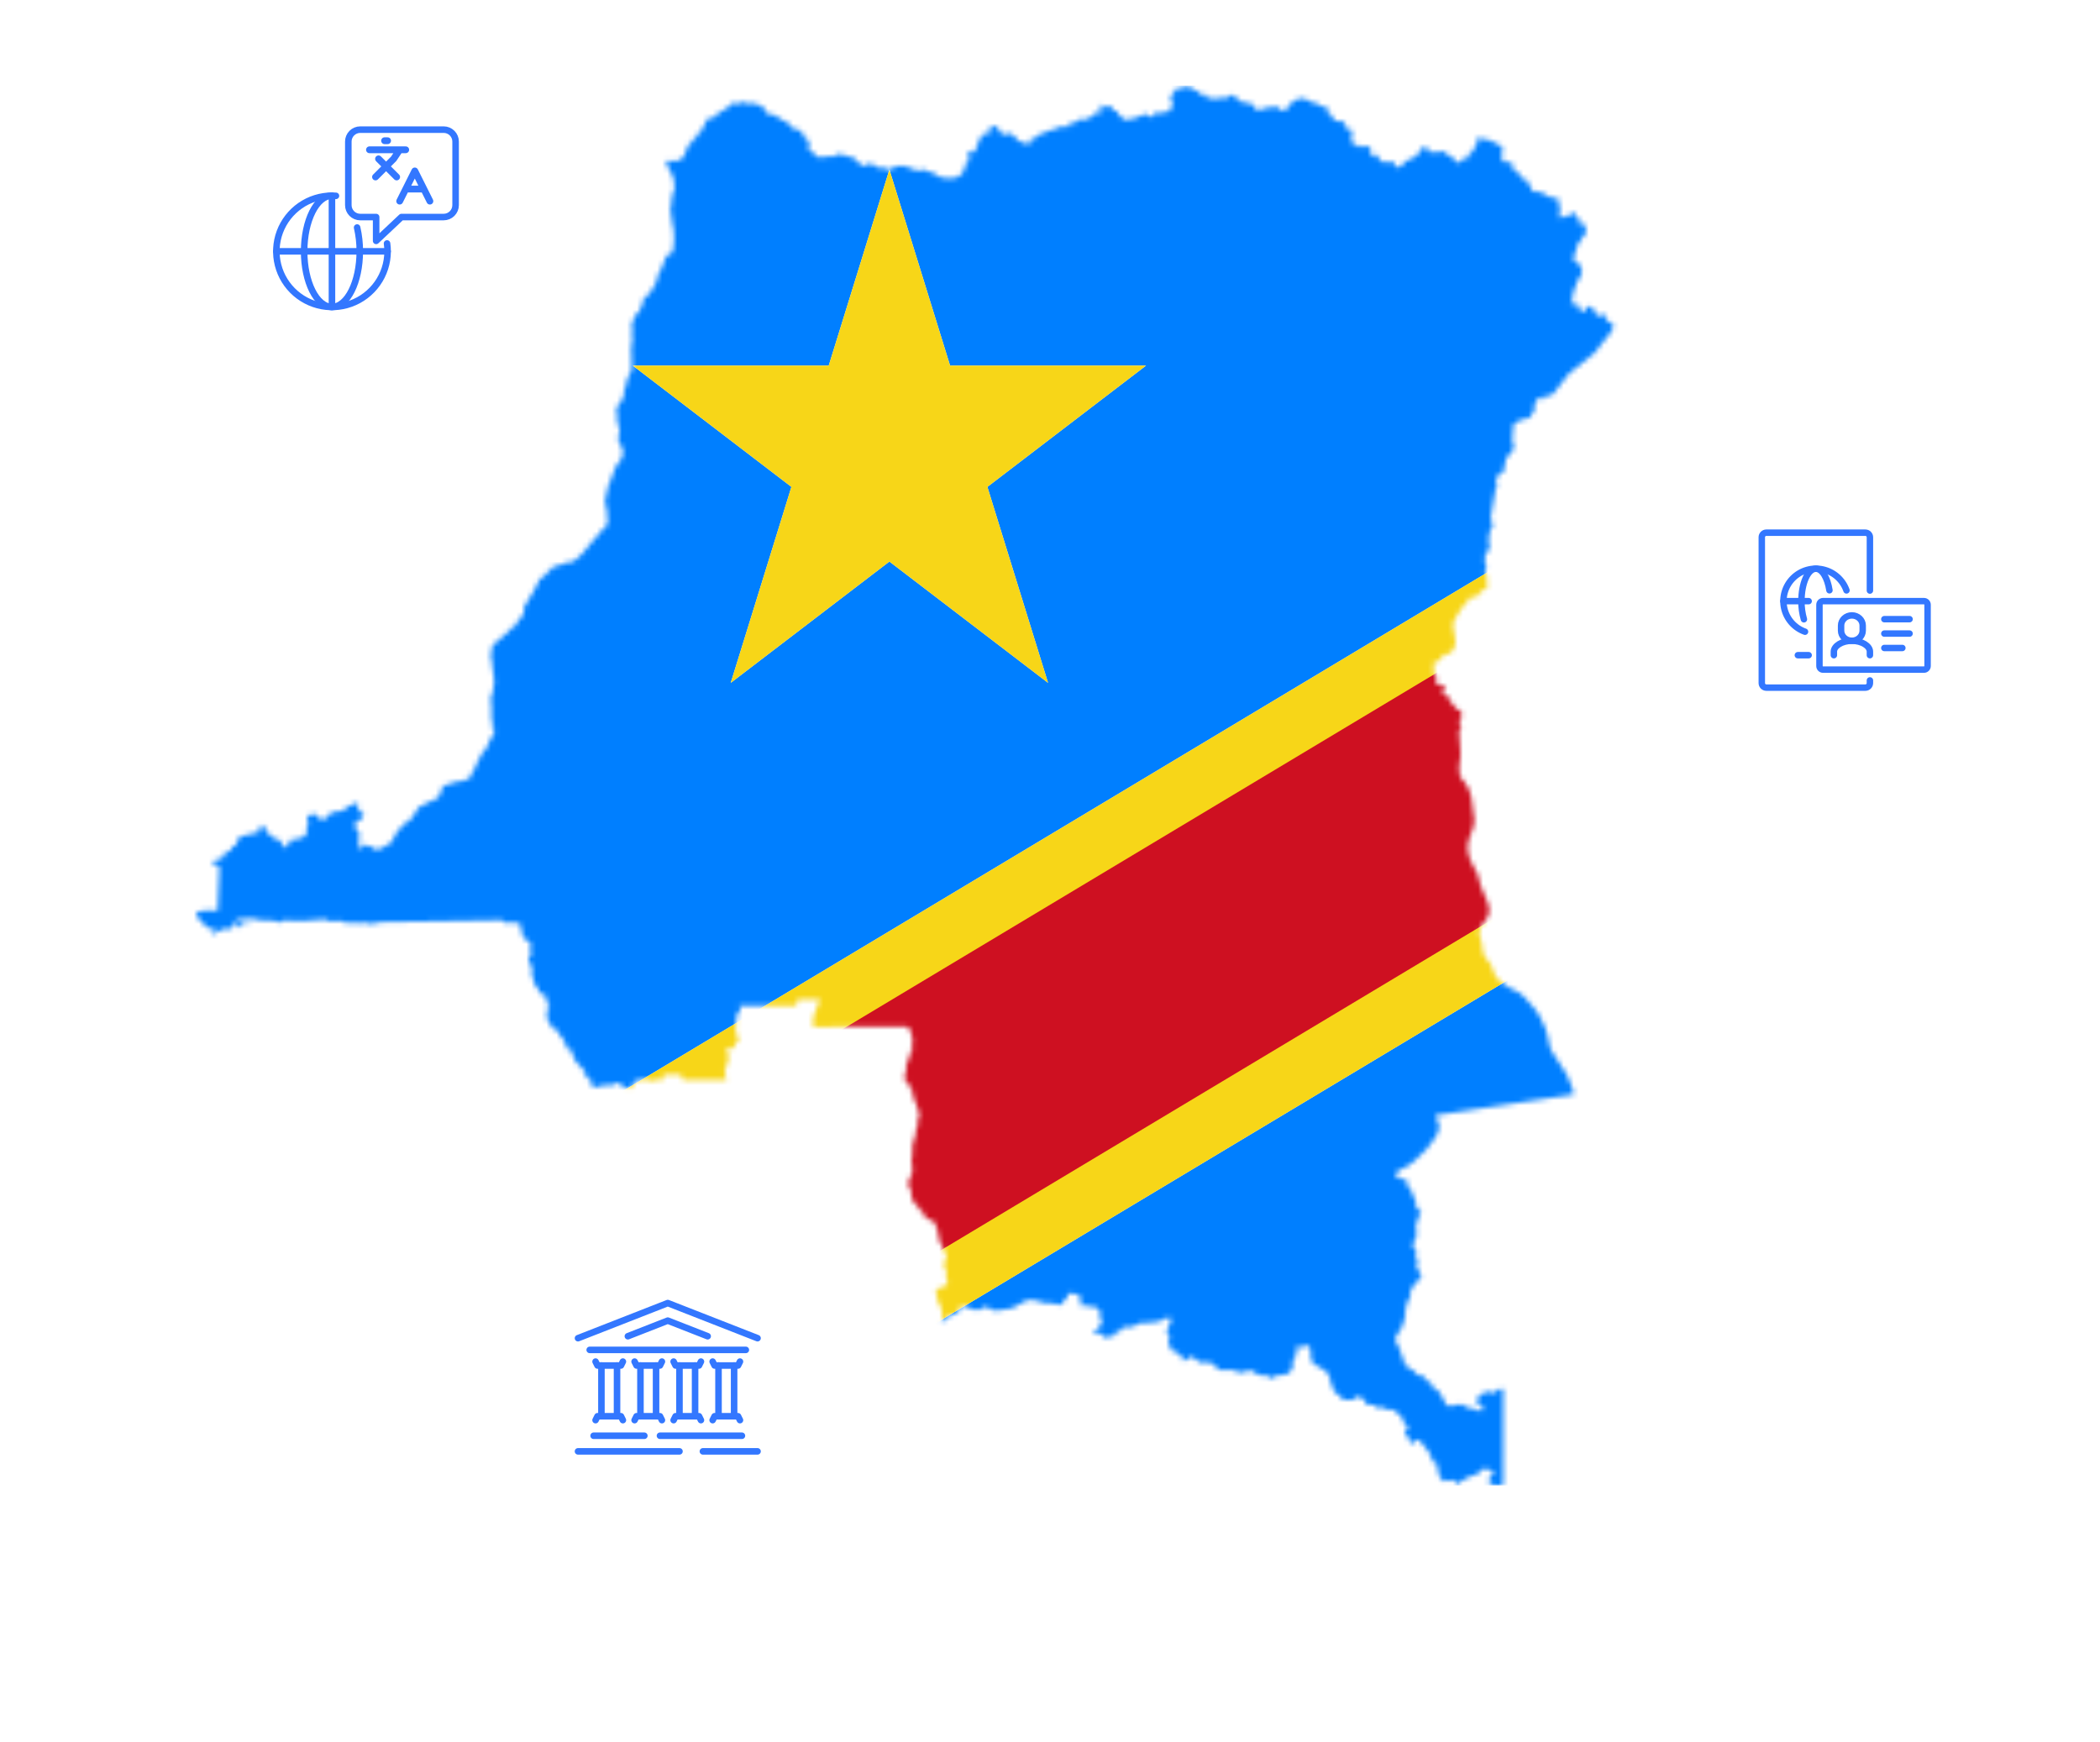
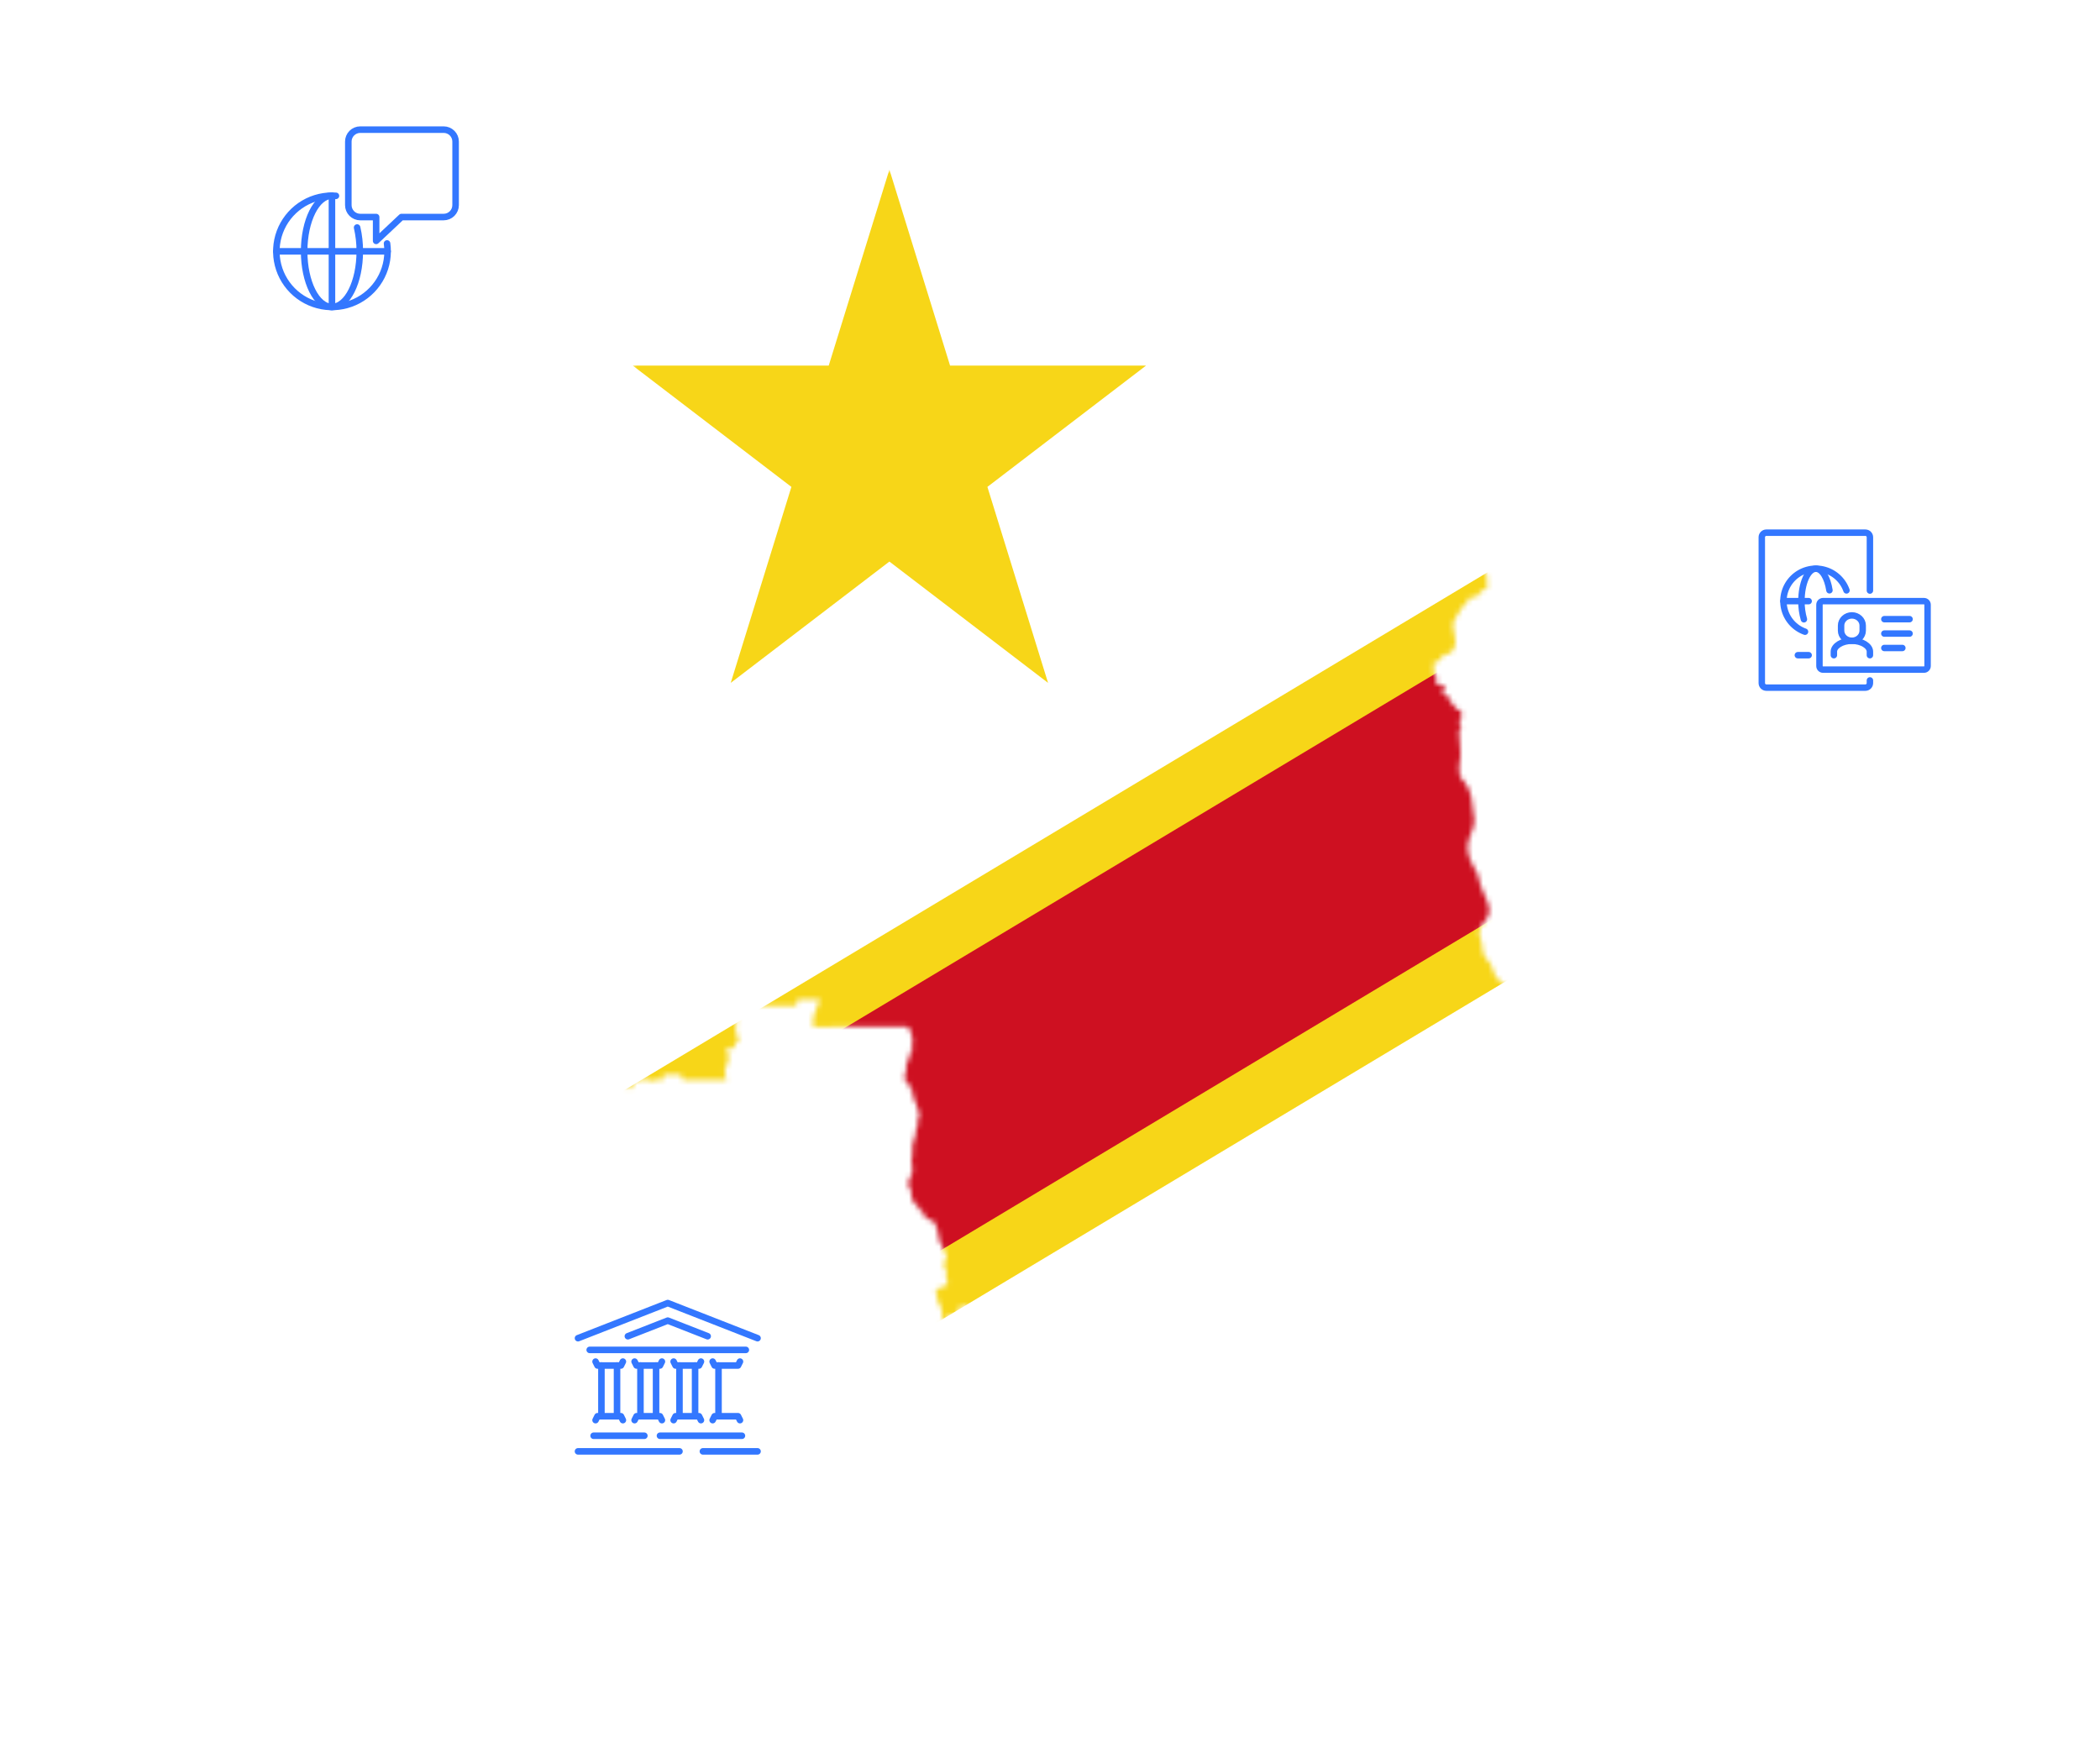
<svg xmlns="http://www.w3.org/2000/svg" fill="none" height="346" viewBox="0 0 417 346" width="417">
  <filter id="a" color-interpolation-filters="sRGB" filterUnits="userSpaceOnUse" height="105.654" width="104.346" x="20.539" y="10">
    <feFlood flood-opacity="0" result="BackgroundImageFix" />
    <feColorMatrix in="SourceAlpha" result="hardAlpha" type="matrix" values="0 0 0 0 0 0 0 0 0 0 0 0 0 0 0 0 0 0 127 0" />
    <feOffset dy="19.461" />
    <feGaussianBlur stdDeviation="9.731" />
    <feComposite in2="hardAlpha" operator="out" />
    <feColorMatrix type="matrix" values="0 0 0 0 0.023 0 0 0 0 0.105 0 0 0 0 0.23 0 0 0 0.1 0" />
    <feBlend in2="BackgroundImageFix" mode="normal" result="effect1_dropShadow_678_7439" />
    <feBlend in="SourceGraphic" in2="effect1_dropShadow_678_7439" mode="normal" result="shape" />
  </filter>
  <filter id="b" color-interpolation-filters="sRGB" filterUnits="userSpaceOnUse" height="105.654" width="104.346" x="80.539" y="240">
    <feFlood flood-opacity="0" result="BackgroundImageFix" />
    <feColorMatrix in="SourceAlpha" result="hardAlpha" type="matrix" values="0 0 0 0 0 0 0 0 0 0 0 0 0 0 0 0 0 0 127 0" />
    <feOffset dy="19.461" />
    <feGaussianBlur stdDeviation="9.731" />
    <feComposite in2="hardAlpha" operator="out" />
    <feColorMatrix type="matrix" values="0 0 0 0 0.023 0 0 0 0 0.105 0 0 0 0 0.23 0 0 0 0.1 0" />
    <feBlend in2="BackgroundImageFix" mode="normal" result="effect1_dropShadow_678_7439" />
    <feBlend in="SourceGraphic" in2="effect1_dropShadow_678_7439" mode="normal" result="shape" />
  </filter>
  <filter id="c" color-interpolation-filters="sRGB" filterUnits="userSpaceOnUse" height="104.146" width="104.146" x="312.039" y="88.5">
    <feFlood flood-opacity="0" result="BackgroundImageFix" />
    <feColorMatrix in="SourceAlpha" result="hardAlpha" type="matrix" values="0 0 0 0 0 0 0 0 0 0 0 0 0 0 0 0 0 0 127 0" />
    <feOffset dy="19.461" />
    <feGaussianBlur stdDeviation="9.731" />
    <feComposite in2="hardAlpha" operator="out" />
    <feColorMatrix type="matrix" values="0 0 0 0 0.023 0 0 0 0 0.105 0 0 0 0 0.23 0 0 0 0.1 0" />
    <feBlend in2="BackgroundImageFix" mode="normal" result="effect1_dropShadow_678_7439" />
    <feBlend in="SourceGraphic" in2="effect1_dropShadow_678_7439" mode="normal" result="shape" />
  </filter>
  <clipPath id="d">
    <path d="m54 24h37.083v37.872h-37.083z" />
  </clipPath>
  <clipPath id="e">
    <path d="m54.083 23.872h37.083v37.872h-37.083z" />
  </clipPath>
  <clipPath id="f">
    <path d="m72.166 26.745h14.4v14.4h-14.4z" />
  </clipPath>
  <clipPath id="g">
    <path d="m114 258h37.2v31h-37.2z" />
  </clipPath>
  <mask id="h" height="278" maskUnits="userSpaceOnUse" width="282" x="39" y="17">
    <path d="m235.785 17-.16.059.135.244-.194.051-.345.135-.135-.025-.168-.16-.051-.034-.025.059-.648.345-.321.084-.269-.135-.135.16-.244.084-.084.076.193.27-.328.11-.16.219-.11.295-.025.32-.084.194-.185.211-.135.244.109.329.076.051.303.051.101.11.034.11-.084.295-.025.135-.059.11-.211.244-.025.16-.034.379-.05.135-.135.16-.219.051-.64.059-.135.135-.194.076-.943.059-.135-.059-.109-.051-.102-.051-.168-.034-.101.168-.11.076-.134.059-.059.051-.16.295-.076.329-.135.025-.514-.16-.513-.27-.54-.169h-.16l-.109.059-.295.185-.059.059-.345.076-.539.329-.295.101h-.169l-.134-.076-.101-.025-.135.051-.169.16-.16.135-.16.025-.16-.16-.244.16-.295.034-.968-.11-.169-.084.059-.16.185-.244-.185-.16-.463-.135-.16-.11-.076-.185v-.295l-.135-.135-.194-.084-.379-.051-.134-.059-.076-.11-.135-.27-.084-.135-.295-.185-.379-.219-.404-.076-.346.076-.059.194v.185l-.025.135-.219-.11-.076-.101-.134-.463-.085-.16-.21.219-.219.345-.084.329.168.135.345.076.026.194-.186.185-.244.16-1.078.135-.135.11-.025.051-.185.404-.034.169-.025.16-.026.11-.109.076h-.11l-.075-.345-.245-.11-.294.051-.295.194-.405.539-.134.076-.219-.051-.27-.194-.185-.051-.27.025-.244.16-.379.303-.758.345-.27.16-.21-.211-.11-.025-.084.051-.05.084-.051.16-.034.16.085.135.025.185h-.379l-.615-.135-.11.034-.134.135-.135.051-.11-.025-.294-.084h-.186l-.269.084-.573.404-.32.11-.649.101-.294.084-.59.32-.674.168-.328.135-.885.724-.244.084-.354.051-.244.11-.16.185-.11.27-.025.16v.135l-.025.11-.051.11-.135.051-.269-.025-.11.059-.244-.135-.269-.084-.27-.051-.269-.034-.051-.025-.168-.16-.051-.051-.05-.059-.329-.051-.135-.059-.185-.404-.404-.236-.059-.059-.16-.11-.379-.505-.211-.194-.674.329-.354.051-.32-.135-.16-.135-.193-.11-.16-.076-.219-.034-.16-.076-.11-.194-.05-.211-.161-.329-.16-.371-.109-.135h-.194l-.16.051-.185.084-.16.076-.219-.025-.135-.025h-.109l-.16.16-.085.185v.169l.059.185.135.16-.109.135-.354.27-.16.404-.245-.051-.269-.16-.236-.084-.244.084-.135.21-.16.514-.135.219-.109.185-.16.16-.219.135v.16l.084.303.025.135-.025.101-.169.27-.025.084-.05.084-.194.16-.051.076v.354l-.025.135-.084.16-.185.11-.329.025-.64-.025-.27.16-.084.354.025.404.085.295.244.295.05.11-.084.16-.134.16-.161.135-.185.034-.109.16-.43.783v.16l.076.295.034.135-.085.16-.269.219-.084.076-.101.219-.27.27-.514.354-.084.051-.295.11-.135.051-1.752.11-1.431-.32-.321-.219-.353-.135-.135-.084-.27-.295-.075-.051-.295-.11-.758-.135-.699-.354-.135-.025h-.16l-.084.025-.051.034-.135.051-.328.051-.859-.051-.354-.051-.211-.168-.219-.16-.269-.135h-.135-.43l-.16-.025-.059-.051-.05-.059-.084-.051-.295-.135-.219-.025-.506.051-.539-.051-.269.025-1.407.724-.16-.051h-.295l-.16-.059-.109-.051-.11-.11-.134-.076-.186-.059-.648.025-.27-.025-.354-.076-.244-.11-.699-.463-.076-.101-.084-.11-.16-.025h-.194l-.135.025-.134.076-.101.084-.085.084-.084.135-.101.101-.135.084h-.168l-.135-.051-.101-.11-.135-.059h-.303l-.101-.051-.135-.244-.168-.076-.371-.135-.135-.169-.303-.539-.101-.076-.244-.059-1.432-.505-1.348-.303-.589.034-.194.101-.185.135-.219.135-.346.059h-1.187l-1.239.185-.353-.076-.295-.194-1.592-1.508-.16-.295.084-.295.16-.244.076-.219-.101-.295-.244-.354-.27-.27-.244-.101-.135-.11-.32-.699-.303-.463-.211-.244-.244-.101-.295-.034-.699-.211-.27-.135-.303-.244-.674-.834-.269-.194-.969-.371-.48-.303-.354-.32-.379-.244-1.322-.27-.345-.135-.16-.185-.085-.244-.379-.623-.16-.185-.219-.16-.64-.295-.463-.11-.295-.135-.135-.025-1.701-.034-.539-.27-.295.084-.455.219-.295.025-.977-.025-.32.076-.219.194-.32.455-1.322.809-.674.32-.11.11-.235.404-.27.379-.244.051h-.674l-.27.084-.488.455-.185.27-.194.354-.101.455-.085.135-.134.135-.135.11-.084.11-.135.564-.185.219-.27.16-.269.219-.514.859-.051.051-.295.11-.059.059-.025.025-.16.43-.514.404-.353.488-.75 1.887-.354.48-.48.329-.707.236-.295.059-.295.025-.27-.051-.294-.169-.27-.025-.295.27-.219.404-.084.295.135.27.404.354.084.16.085.27.505.969.219.598.185 1.238v.943l-.05.354-.11.32-.32.514-.025.32.025.674-.295 1.836.48 3.445.135.404.11 1.836-.16 2.156-.135.32-.059.168-.076.27-.244.185-.514.27-.295.185-.185.27-.514 1.457-.219.379-.05.135-.059.32-.076.168-.27.371-.353.758-.051.185-.059.404-.345 1.028-1.137 1.887-.051.135-.16.051-.834.783-.194.244-.134.244-.16.859-.085.295-.134.27-.16.27-.211.514-.135.244-.269.051-.059.168-.346.43-.109.16-.564 1.567v.211l.075.429.026.463-.051 1.423.084.674v.244l-.059.244-.16.489-.025.27.11 4.228-.034.295-.859 1.912-.084.303-.076.539-.514 1.642-.051.918-.109.295-.623 1.019-.32.379-.27.539-.109.354.16 1.019v1.162l.463 1.887v.404l-.244 1.129.025.438.084.345.27.733.21.101.16.244.11.27.025.27-.101 1.432-.084.244-1.264 1.777-1.162 3.15-.27.539-.589 2.754-.059.371.059.354.345 1.483.135 2.611-.11.168-.21.27-.944.884-.084.11-.05.109-.026.211-.033.059-.051.05-.16.135-.194.219-.32.244-2.805 3.369-.379.371-.32.354-.109.109-.379.186-.051.084-.295.32-.134.109-.784.219-.758.102-.269.084-.994.404-.699.185-.489.085-.076.025-.168.109-.076.051-.059.084-.345.404-.565.514-.463.539-.699.539-.32.211-.109.109-.059.085-.16.429-.346.59-.219.573-.244.32-.564 1.103-.489.649-.32.673-.514.759-.109.235-.051.245-.025.16v.513l-.084.43-.186.379-1.187 1.541-.026.051-.084.185-.05.194-.085.051-.269.193-.211.101-.084.034-.135.101-.219.303-.943.91-.615.489-.809.783-.429.269-.354.321-.379.488-.185.295-.084.354v.345l.025.109v.085l-.185.674-.025.235.051.219.135.219.025.076.034.135v.699l.48 3.563-.295 2.156-.354 1.078-.025.186-.025.219.16 1.373-.051.758.076.834-.051.783.051.236.135.303v.32l-.076.649.076.32.168.16.185.109.051.16-.025.354-.051.27-.194.454-.724 1.247-.32.809-.329.614-.918 1.138-.59 1.212-.11.321-.211.219-.244.699-.463.808-.101.11-.084.16-.27.859-.354.328-.076.076-.564.295-.674.194-.648.109-.649.101-2.131.674-.27.11-.211.193-.194.27-.455 1.449-.084.134-.32.329-.059.109-.135.051-.371.185-.573.219-1.643.834-.295.16-.404.194-.354.211-.16.269-.076.219-.539.783-.783 1.104-.329.295-.775.404-.135.16-.084.194-1.162 1.103-1.179 2.022-.135.244-.135.21-.244.194-.674.32-1.002.598-.43.16-.564.051-.16-.051-.463-.295-.185-.058-.051-.051-.135-.194-.059-.05-.135-.026-.32.026-.059-.051-.135-.168-.27-.026-.27.085-.185.109-.295.32-.194.084-.27.051-.27.025-.051-.429.244-1.163-.059-.134-.076-.135-.059-.16-.025-.16.059-.135.101-.27.034-.134-.059-.379-.185-.211-.219-.219-.211-.269-.135-.565-.11-.328.025-.135.11-.211.244-.219.564-.21.16-.194.16-.211.244-.303.219-.295.051-.269-.11-.11-.514-.32-.27-.32-.236-.379-.11-.219v-.076l.051-.084.059-.185.025-.194v-.16l-.025-.135-.084-.05-.295.025-.623.32-.674.16-.295.219-.564.489-.539.269-.564.186-1.297.134-.564.245-.43.564-.034.05-.025.034-.244.16-.236.295-.169.109h-.135l-.455-.134-.404.025-.135-.025-.16-.135-.219-.404-.135-.16-.32-.219-.295-.026-.943.32-.168.085-.076.16.16 1.432-.051.294-.219.59-.051.329.185.614-.084.135h-.135l-.101-.025-.135.05-.059.169.059.269-.084.102h-.135l-.354-.076-.135-.026-.295.211-.32.598-.295.076-.194-.076-.295-.303-.185-.076-.168.025-.48.27.16.135.051.134-.051.11-.16.076-.758.572-.404.481-.16.134-.32-.648-.11-.506-.084-.193-.135-.135-.211-.11-.893-.32-.27-.185-.699-.598-.379-.244-.16-.16-.16-.48-.27-.38-.135-.219-.303-.379-.371.034-.244.345.025.489-.11.43-.539.185-2.881.674-.463.244-.236.27-.168.328-.101.32-.034.354-.135.185-.674.379-.211.186-.135.294-.025.245-.11.16-.354.134-.564.034-.135.101-.051.303-.244.565-.539.345-1.238.438h-.135-.11l-.084.025-.076.135v.135l.025.16.051.135.084.084.918.32.16.109.11.514-.329 8.297-2.426-.025-1.264.185-.699.404.564.977.27.32.994.994.295.379.059.059.185.076.084.084.051.11.059.269.076.101v-.185l.025-.05v-.169-.135l.135-.05.135.025.27.059.135.025.244.051.084.193-.025.211-.135.194-.354.21-.084.11.194.135.211.025.219-.051 1.592-.808.48-.084h1.028l.379-.16.32-.43.244-.674.11-.194.32-.294.11-.076.27.025.11-.059.379-.236.539-.135.539-.084h.429l.244.051.505.219.194.025.859.11.16.05.219.135.27.084.244.025h.244l.455-.16.244-.025.185.11 1.272.101.59.134.489.245.16-.11.295-.32.084-.05h.48l1.188.025.429.135.194-.026.27-.109.135-.025 1.154.134 4.473-.353.573.16.345.193.219.076 1.752-.109.345.033.868.295.295.051 2.881.059.674-.11.943.211.438.059 1.887-.354 20.619-.32 3.175-.059.379.084.245.135.244.185.32.169.244.05.211-.025.488-.16.27-.034h.269l.27.059.564.244.11.051.539.269-.051.135-.193.219v.101l.134.194.085.16.025.135.05.918.059.16h.076l.135-.084h.135l.059.134-.295.354.269.051.186.109.244.354.185.11.194.05.16.084.076.211.244.295.135.219-.025.185-.11.194-.05.244.025 1.078.025.135.025.135.034.134v.16l-.084.051h-.135l-.135.059-.05.135-.034.564.034.076.101.135.084.059.11-.026.075.026.034.185-.084.194-.135.21v.135h.295l-.076.219v.185l.101.135.135.135.135.16v.135l-.186.328-.05.244.05.236.219.514.051.244.05.539.059.27.135.244.809 1.129.05.219.026.21.058.219.161.135.16.084.353.026.186.025.353.269.186.354.109.834-.05.051-.059.16.025.134.109.059.194.026.076.109.059.11.076.101.135.269-.051.245-.109.244-.026.32-.463-.135-.025.379.295.969-.026.783.085.135.134.084.186.185.244.329.025.236v.244l.059.16.404.135.506.354.379.16.16.16.059.219v.513l.076.211.219.135.134-.211.085-.025.075.051.135.084.295.076.135.059.059.101-.085.109-.16.059-.185.076-.059.194.025.134.085.076.134.11.135.109.219.346.236.707.219.32.724.354.27.21-.051.295.085.219-.034.354.059.236.21-.101.034.101.025.034v.025l-.059.05.245.11v.135l-.076.134-.059.135.084.185.244.219.076.135.059.084.346.051.134.084.026.135v.185l.059.135h.294v.11l-.134.109.084.051h.185l.16.025.059.16-.034.194.059.109.211-.059.168.194-.059.135-.134.134-.076.186.05.109.135.11.32.134-.076.135v.025l.026.051.05.109.059-.084.076-.076.059-.058.135.463.076.16.168.135.32.16.11.109.05.244-.16.43.11.219.134.135.809.21.43-.025 1.238-.43.463.026.48.185.194-.025.909-.48.245-.059.488.059.43.21.758.624.404.075 1.314-.025-.101-.345.025-.438.135-.32.27-.16.21-.059.624-.295.244-.025 1.802.05.565.219.193.025.211-.075.328-.169.245-.025.909-.025.085.025.294-.025-.075-.539.025-.295.185-.135h3.294l.101.076.084.438.084.185.236.354h8.575l-.295-1.162-.059-.38.059-.454.648-2.022.051-.404-.025-.354-.11-.379-.16-.404-.135-.371.051-.404 1.002.076.295-.051.211-.219.134-.59.219-.244v-.025h.026l.429-.354v-.429l-.371-.994-.134-.514-.034-.463.168-2.392.135-.464.16-.295.405-.513.109-.211-.034-.168-.269-.59h6.502 4.903v-.219l.05-.48.059-.219.135-.211.109-.109.186-.025h4.127l-1.272 3.335-.109.708.033 1.423 18.379-.05h.295v.05l.059.084.076.026.109.084.11.101.32.707.084.076.076.135-.025.135-.076.109-.034.085.084.16.11.109.076.101.059.194-.026.076-.084.134v.085l.025.084.135.135.025.075-.025.194-.135.295-.025.185-.025.16.025.11.051.084.059.135v.564l-.059.11-.211.21-.059.084-.025.27-.051.219-.834 2.367-.084.648.084.379.026.16-.059.186-.211.303-.059.135.059.994.051.269.16.11.463.269.109.16.026.379.075.295.169.244.371.43.084.185.05.27.034.623.16.699.135.27.429.429.135.27-.219.109-.076.194.16.371.379.572.11.615-.059.649-.345 1.129.075.033.026.051.059.025h.134l-.269.463-.16.455-.329 2.022-.109.109-.101.48-.169.354-.134 1.188.058.749-.219 1.702.194 1.482-.033.59-.135.623-.455.918-.11.514-.16.32v.185l.051.169.244.295.11.134.185.615.168 1.297.161.59.345.598.943.969.219.564.084-.051.236-.084.085-.05.025.48.194.404.833 1.002.16.076.085-.05.101-.11.168.11.27.185.564.379.185.219.11.32.135.539.294.809.135.623.059.185-.084.464.269.673.354.674.27.699.345.59.11.463.219.236.05.194v.16l-.084.295-.025.134-.051.219-.354.54-.109.32.059.294.135.219.185.186.135.303.059.615-.034.623.034.514.235.371-.075.109v.025l.025.573-.025.295-.16.109-.27.051-.379.109-.623.245-.27.185-.32.32-.269.328v.245l.134.21.32 1.028v.564l.059.085.211.16.059.05.025.27.27.429.076.27.193 1.322-.059.623-.21.59.379-.025.269-.16.64-.674.219-.16 1.483-.489.429-.379.464-1.154.539-.084 1.668.674.564.135.564.05.539-.076.329-.193.295-.211.353-.16.346.025.294.135.573.379.295.101.564.11.649-.026 2.695-.429 2.611-1.432.624-.185.589-.026.565.051 2.19.59.48.033.564-.033.573.059.615.185.598.109.48-.185.109-.135.11-.328.076-.16.168-.11.295-.185.135-.135.134-.295.051-.353.135-.27.269-.16.514.025.674.135.649.219.32.32v.135l-.076.269v.135l.025.16.11.295.025.169-.025.48.101.193.303-.059.295-.075h.244l.539.16.295.05h.539l.295.025.32.135.438.27.37.328.169.295-.059.185-.135.135-.109.135v.219l.084.16.244.219.11.135.075.244.026.32-.026.32-.05.27-.135.244-.463.733-.186.185-.623.185-.185.169.135.269.244.101h.59l.294.059.329.186.48.463.303.135.345.025.329-.059.615-.211.135-.025.16.025.168-.025.101-.135.034-.168.076-.135.084-.135.135-.101.134-.059.321-.075.16-.059.134-.16.27-.354.168-.16.565-.211h1.103l.59-.135 1.078-.539.623-.193.564.059 2.131-.194.86-.186 1.406-.673.455-.085.194.16.025.329v.379l.025.295-.025.16-.109.084-.295.135-.194.135.084.101.16.134.085.135-.11.27-.185.135-.11.168v.345l.11.329.345.564.11.244-.026.16-.193.211-.076.168v.135l.05.236.405 1.213.134.244.11.135.109.059.135.025h.185l.194.025.101.11.059.135.135.109.834.405.269.21.026.084v.076.084l-.135.379.109.186.219.109.295-.025.135-.059.076-.101.109-.084.194-.026.16-.059.051-.134.025-.16.135-.076.673.025.514.295.463.429.565.329.269.051h.834l.186-.026.269-.134.11-.026.16.026.084.05.05.084.809.615.328.135.211.168.194.455.269.11.186.025 2.535-.025.354.109.294.186.295.134.539-.025.295.135.16.025.169-.084.294-.185.16-.051.54-.11h.564l.354.11.269.185.211.219.269.211.539.16 1.188.084.564.11.27.16.244.185.27.135.294-.076.219-.219.186-.244.219-.186h.379l.699.051.623-.135.565-.295.513-.513.295-.565.051-1.213.135-.564.244-.32.219-.219.16-.219v-.404l-.16-.615-.034-.295.219-.194.11-.025.345.05.135-.025.572-.16.615-.05.43-.169.084-.025.27.379.134.674.085.699-.034.514.354 1.263 2.746 1.676.707 1.188.051.59.724 2.021.219.32.893.674.615.707.429.135.649.051.674-.026.488-.134.27-.219.16-.186.185-.134.379.05.295.11.842.488.211.27.059.37.101.304.328.101.27-.051h.21l1.079.11.134.075.059.11.026.16.084.135.345.269.219-.076.211-.219.379-.109.295.135.219.219.244.16h.404l.295-.026h.295l.269.11.245.135 1.238 1.019.193.328.295.725.186.354.488.513.16.27v.37l-.185.245-.244.16-.135.219.109.379.295.404.32.32.244.354.051.75.135.134h.244l.219-.075.135-.194.21-.43.219-.109.674.135.59.598 1.002 1.288.27.219.109.16.135.539.05.059.186.076.059.059v.076l-.085.16v.059l.026.076-.026.134.026.085.059.084.076.025h.084l.05.051.135.514.135.084h.303l.135.05.16.245.455 2.156.244.615.43.438.219.21.244.059.269-.059.27-.075.37-.034.38-.051h.353l.32.16.135.194.11.211.109.16.244.059.16-.085.27-.345.21-.109.329-.135.859-.564 2.081-.784.294-.194.86-.774.353-.169.346.034.269.16.244.185.27.194.194.025.134-.059h.102l.134.169.034.16v.16l-.084.135-.051.109-.109.076-.27.059-.109.109-.026.135.026.295-.026.135-.084.05-.135.025-.134.085v.185l.084.194.05.16.11.135.135.134.219.135.32.11.589.16.944.025.219-.051.244-.463.025-18.674v-.084l-.648.059-.32.101-.489.379-.783.354-.236.025-.168-.084-.27-.236-.185-.084h-.186l-.134.05-.219.194-.295.185-.649.219-.219.16-.101.186-.168.572-.076.346-.059.135v.134l.059.11.429.539.245.109h.21l.194.076.051.27-.051.269-.135.219-.219.135-.295.025-.109-.025-.051-.05-.059-.085-.075-.025-.11-.025-.185.025h-.11l-.404-.16-.598-.329-.135-.025h-.589l-.16-.025-.135-.059-.194-.16-.269-.295-.135-.051h-1.213l-.345.102-.329.134-.236.135-.168-.269-.236.033-.244.135-.219-.034-.16-.076h-.11l-.05-.025-.026-.194-.059-.16-1.187-2.156-.405-.455-.859-.488-.134-.185-.051-.27-.168-.303-.211-.236-.194-.168-.505-.27-.219-.16-.084-.211-.026-.404-.134-.135-.514.076-.32-.076-.725-.379-.193-.16-.27-.539-.185-.168-.354.219-.051-.135-.16-.295-.084-.084-.135-.11-.134-.075h-.135l-.219.075-.135-.21-.135-.733-.185-.135-.219-.076-.135-.193-.134-1.019-.051-.135-.219-.219-.076-.135.051-.05v-.161l-.27-.867-.076-.135-.219-.21-.109-.169-.16-.429-.084-.11-.076-.236-.025-.783.05-.27.758-1.103.051-.059.32-.244.084-.051-.109-.539.058-.32.135-.219.16-.16.27-.564-.025-.489.025-.16.025-.109.135-.16.025-.16v-.169l-.16-.809v-.134l.219-.27.185-.37.051-.169.034-.135-.034-.32v-.135l.109-.134.245-.27.05-.16.059-.16.135-.303.025-.16v-.649l.084-.345.135-.354.185-.295.245-.269.109-.135.101-.32.245-.379.059-.059.075-.051.194.026.076-.026.219-.16.244-.244.185-.269.051-.295-.051-.11-.353-.244-.076-.16.025-.16.084-.329v-.16l-.379-.404-.193-.269v-.186l.059-.134-.11-.245.051-.134.084-.135.05-.16.034-.194v-.185l-.109-.27-.135-.244-.135-.27-.025-.345.025-.328.076-.245.059-.21-.084-.295h-.026l-.134-.084-.026-.026-.059-.084-.025-.16-.025-.05-.514-.438.16-.27.354-.43.244-.454.135-.565.025-1.187-.109-1.053.059-.32.454-.944.135-.648.16-.27.27-.109.025-.051-.371-.404-.059-.219-.075-.084-.135-.051-.135-.084-.219-.295-.084-.295-.025-.674-.026-.16-.134-.328-.026-.135-.084-.185-.269-.32-.051-.135.076-.084.328-.11.11-.109h-.489l-.16-.076-.084-.194v-.236l-.025-.193-.051-.16-.109-.16-.379-.27-.16-.16-.085-.219.026-.219.033-.269-.033-.295-.295-.346-.539-.269-.699-.169-.649-.235-.244-.54.303-.539.64-.404 1.348-.648 1.348-1.003 2.484-2.392 1.862-2.485.564-1.263.076-1.323-.64-1.322-.059-.269.404-.161 27.088-4.093-.345-1.322-1.078-2.62-3.159-4.902-.379-1.373-.16-.969-.513-1.861-1.104-2.376-.884-1.372-2.131-2.452-1.137-.968-2.072-1.053-1.997-1.482-.455-.514-.328-.539-.75-1.997-1.002-1.288-.43-.708-.16-.564-.244-1.777-.455-1.643-.025-.564.295-.944 1.103-1.482.455-.842.135-1.154-.27-1.238-1.423-3.37-.624-2.375-1.128-2.106-.514-1.213v-.075l-.295-1.188-.025-1.238.295-1.238.884-2.46.135-1.238-.051-.59-.05-.193-.464-3.555-.48-1.701-.918-1.533-.564-.59-.219-.328-.135-.405-.135-1.726.245-1.693.025-1.163-.27-3.748.026-.43.084-.21.404-.379-.244-.194-.109-.295-.051-.968.051-.295.109-.27.185-.109.085-.16-.135-.944-.135-.219-.185-.16-.27-.109-.269-.025-.27-.11-.135-.269-.059-.295-.075-.244-.219-.135-.27-.11-.244-.101-.076-.244-.034-.244-.076-.135-.219-.32-.134-.404-.051-.11-.219-.109-.32-.026-.269-.084-.11-.244.025-.32.11-.245.16-.16.328-.025-.219-.379-.219-.244-.294-.135-.455-.05-.194-.085-.539-.345-.135-.135.11-1.137-.11-.32-.135-.16-.16-.084-.134-.084-.051-.186.051-.219.244-.21-.051-.194-.135-.27-.058-.269-.026-.32.11-.405.185-.16.404-.134.329-.11.236-.135.219-.219.16-.269.109-.211.051-.16.033-.135.161-.134.109-.059.43.025.648-.185.506-.405.379-.564.219-.699.109-.623-.059-.514-.379-2.316-.025-.54.059-.539.295-.648.539-.885.379-.598.32-.589.16-.27.733-.598.134-.185.405-.834.185-.219.219-.109 1.129-.026.05-.025h.034l.025-.05.32-.514.514-.539.59-.405.572-.219.16-.859-.025-.295-.059-.168-.16-.295v-.16l.135-.379v-.109l-.084-.321-.135-.219-.135-.235v-.354l.194-.918v-.27l-.059-.295-.211-.564-.059-.244.059-.185.076-.135.059-.135-.025-.219-.059-.27v-.16-.134l.194-.245.429-.16.16-.193.025-.211.059-.893-.033-.32-.135-.564v-.329l.194-1.154.05-.084.084-.05.076-.085v-.109l-.025-.076-.11-.168-.025-.076.059-.16.135-.059h.16l.109-.076.051-.219-.051-.893-.084-.236-.185-.404-.034-.269.943-5.61.22-.539.084-.27v-.295l-.194-.649.025-.244.135-.404.649-.918.084-.16.16.084.109.076.11.059.16-.11.025-.11.489-2.426.101-.32.168-.27 1.045-1.213.269-.564-.025-.598-.295-1.188.026-.295.193-1.238-.109-.783.025-.135.295-.59.194-.11.32-.244.219-.16.615-.295 1.566-.354.135-.076.16-.194.27-.514.05-.025.084-.244.32-.345.11-.27-.076-.623v-.27l.16-.185.051-.135.059-.135.025-.329.025-.076.455-.489.135-.051.109-.025h.16l.135.135.27.135.193-.219.161-.295.244-.194h.185l.329.034.21-.034.27-.051.219-.11.185-.11.295-.27 2.998-3.849 5.063-4.102 3.209-4.043.429-.75.135-.758-.185-.295-.834-.455-.329-.244-.109-.244-.051-.32-.025-.649-.699.27-.244.051h-.219l-.649-.135-.185-.11-.085-.135.034-.051.101-.051v-.084l-.025-.11-.025-.051-.834-.943-.245-.16h-.564l-.244.404-.186.48-.438.194-.235-.11-.27-.244-.244-.295-.16-.244-.059-.219.025-.211-.05-.194-.135-.076h-1.028l-.21-.059-.059-.27.135-.295.193-.295.11-.244.025-.27-.059-.539v-.27l.059-.16.295-.455.025-.11.059-.244.48-1.323.026-.076v-.168l.059-.076.05-.025.194-.059.05-.025.085-.135.37-.994.034-.598-.168-.59-.346-.598-.244-.211-.699-.488-.16-.211-.034-.303.059-.295.834-2.502.269-.514.051-.059.168-.025.076-.025.059-.084v-.16l.026-.076.294-.488.43-.489.194-.27.075-.295-.025-.185-.135-.295-.025-.194.11-.404v-.135l-.219-.345-.219.076-.295.244-.32.11-.16-.295.134-.758-.219-.27-.454-.185-.194-.135-.11-.219-.025-.514-.051-.16-.269-.185-.244.16-.245.295-.32.185h-.404-.16l-.27.11-.463.244-.185.051-.295.059-.135-.025-.134-.034-.169-.135v-.076l.084-.084.085-.185.134-.564v-.303l-.353-2.156-.219-.371-.135-.059h-.16l-.135.059-.135.025-.295-.025h-.134l-.565-.194-1.187-.699-.994-.32-.977-.034-.236-.076-.11-.135-.025-.16v-.135l-.034-.169-.076-.16-.379-.43-.134-.354-.085-.32-.134-.295-.346-.194-.623-.135-.21-.135-.219-.295-.354-.674-.211-.27-.354-.21-.185-.034h-.16l-.135-.025-.134-.135v-.185l.075-.16.11-.135.05-.169-.16-.295-.294-.295-.405-.219-.32-.051h-.674l-.404-.32-.168-.539v-.649l.134-.429.034-.169-.034-.135-.101-.236v-.135l.076-.135.135-.194.059-.135-.169-.11-.16-.076-.32-.194-.109-.051-.32.084h-.11l-.219-.135-.429-.379-.16-.135-.624-.27-.185-.059h-.43l-.463-.185-.16-.051-.084.025-.236.11-.084-.059-.135-.135-.051-.051-.328-.059-.211.034-.134.185-.034.514-.051.27v.16l-.025.16-.269.244-.085.16-.109.354-.135.295-.16.27-.75.648-.168.211-.135.354-.236.354-.244.051-.295-.051h-.354l-.16.16-.058.295-.102.244-.379.025-.328-.16-.943-.943-.16-.11-.59-.27-.025.025-.059-.211-.16-.059-.699-.48-.135-.11-.893.21-.32.034-.699-.059-.438.059h-.16l-.379-.135-.076-.303v-.32l-.219-.295-.211-.059-.134.059-.11.135-.219.11h-.295-.134l-.624 1.179-.21.303-.219.16-.615.135-.169.11-.05.16-.051.185-.084.135-.135.025-.16-.025-.135-.025h-.134l-.354.084-.185.16-.598.724-.27.27-.295.194-.345.025-.354-.11-.109-.135-.051-.219-.135-.295-.514-.379-.623.034-.64.135-.573-.084-.295-.185-.269-.303-.404-.505-.051-.303-.109-.101-.245-.034-.134.084-.245.27-.134.025-.455-.648-.084-.16-.026-.11-.025-.101-.025-.168.05-.345.085-.244-.059-.16-.75-.11-.16.025-.11-.025-.16-.16-.059-.025-.134.076-.076.025.025.034v.025.076l-.059.059-.076.025-.244-.11-.084-.025-.43.084-.109-.034-.186-.101-.269-.27-.135-.135-.109-.034-.379-.076h-.051l-.109-.244-.076-.354-.034-.615.135-.868-.051-.32-.084-.135-.076-.16-.134-.135-.135-.084h-.135l-.27.084h-.109l-.219-.16-.076-.244-.109-.623-.186-.345-.269-.168-1.323-.135-.294-.101-.245-.219-.084-.16-.076-.295-.059-.135-.109-.168-.48-.345-.085-.025-.109-.059-.076-.076-.084-.084.084-.649-.025-.185-.379-.16-.135-.034-.219-.135-.16-.025-.269-.025-.16-.025-.135-.059-.194-.135-.185-.185-.219-.135-.236-.051-.329-.034-.345-.101-1.213-.598-.623-.211-.623-.059-.674.194-.539.295-.43.295-.43.354-.429.48-.059.11-.16.354-.076.135-.168.185-.076.051-.27-.025v-.025l-.059-.084-.075-.076-.11-.025-.084.051-.16.135-.11.025-.101-.076-.598-.648-.109-.059-.211-.025h-.699l-.168.084-.186.16-.16.051-.194-.051h-.134l-.076.16h-.084l-.135-.16-.244-.051-.27.101-.185.219-.084-.11-.102.11-.193.084-.211.076-.109.025-.27-.025-.404-.135-.194-.025-.025-.11-.27-.564-.185-.135-.219-.135-.211-.16-.134-.219-.329.135-.076.059-.134-.169-.27-.025-.269.025-.379-.051-.295-.135-.27-.185-.109-.27-.059.025-.186.051-.05.025v-.236-.059l-.194.059-.076-.11-.134-.463-.059.059-.16.135-.026-.059-.109-.051-.051-.084-.219.084-.084-.11-.101-.16-.219-.11-.051.135-.084.11-.109.051h-.135l-.076-.025-.084-.025-.051-.025.026.379.05.101-.135-.051-.134-.025-.076.051-.059.194h-.076-.168l-.186.025-.16.11-.193-.135-.27-.303-.16-.076-.185-.025-.135.051-.084.135v.244l-.211-.084-.269.025-.194.169-.025.295-.27-.219-.135-.27-.16-.185-.328-.025-.051.101-.16.169-.135.076-.109-.295-.084-.11-.026-.135.059-.185-.084.025-.16.025-.059.025-.05-.345-.186-.11-.134.051.16.11-.135.194-.194.025-.211-.11-.16-.11-.404-.455-.219-.16-.32-.084-.034-.025-.05-.025-.11-.135-.076-.034-.193.034-.11.101-.101.034-.219-.169v-.076l.084-.059.051-.051.025-.051.059-.059h-.354l-.109-.135-.051-.185-.109-.194h-.11l-.185.034zm-187.301 165.688-.455.109-.573.295-.455.379-.185.371.076.194.194.109h.27l.211-.109.514-.598.244-.16.455-.11.969-.076.404-.219h.084l-.084-.16h-.21l-.514.084z" fill="#fff" />
  </mask>
  <g mask="url(#h)">
-     <path d="m108.963 17v76.783h-142.315v123.768h142.315v7.949l347.5-208.5zm67.647 16.68 12.047 38.92h38.92l-31.507 24.093 12.047 38.92-31.507-24.093-31.507 24.093 12.047-38.92-31.507-24.093h38.92zm303.02 52.82-347.5 208.5h347.5z" fill="#007fff" />
    <path d="m125.643 72.6h38.92l12.047-38.92 12.047 38.92h38.92l-31.507 24.093 12.047 38.92-31.507-24.093-31.507 24.093 12.047-38.92zm330.82-55.6-347.5 208.5v69.5h23.167l347.5-208.5v-69.5z" fill="#f7d618" />
    <path d="m479.63 17-370.667 222.4v55.6l370.667-222.4z" fill="#ce1021" />
  </g>
  <g filter="url(#a)">
    <rect fill="#fff" height="66.731" rx="10" width="65.423" x="40" y="10" />
  </g>
  <g clip-path="url(#d)">
    <g clip-path="url(#e)">
      <g stroke="#37f" stroke-linecap="round" stroke-linejoin="round" stroke-width="1.3">
        <path d="m88.103 25.745h-16.569c-.628 0-1.23.249-1.674.693s-.693 1.046-.693 1.674v12.624c0 .628.249 1.23.693 1.674s1.046.693 1.674.693h3.156v4.734l5.03-4.734h8.383c.628 0 1.23-.249 1.674-.693s.693-1.046.693-1.674v-12.624c0-.628-.249-1.23-.693-1.674s-1.046-.693-1.674-.693z" />
        <path d="m76.855 48.347c.319 2.229-.051 4.502-1.061 6.515s-2.61 3.669-4.586 4.747c-1.977 1.078-4.236 1.526-6.475 1.284-2.239-.242-4.35-1.162-6.051-2.637-1.701-1.475-2.911-3.435-3.467-5.617-.556-2.182-.432-4.482.355-6.591s2.2-3.928 4.05-5.212c1.85-1.284 4.048-1.972 6.299-1.972.265 0 .528.009.789.028" />
        <path d="m70.912 45.184c.358 1.55.536 3.135.529 4.725 0 6.101-2.473 11.046-5.523 11.046s-5.523-4.946-5.523-11.046 2.473-11.046 5.523-11.046" />
        <path d="m65.918 38.863v22.092" />
        <path d="m76.964 49.909h-22.092" />
      </g>
      <g clip-path="url(#f)">
-         <path d="m75.166 31.545 3.6 3.6m-4.2 0 3.6-3.6 1.2-1.8m-6 0h7.2m-4.2-1.8h.6m8.4 12-3-6-3 6m1.2-2.4h3.6" stroke="#37f" stroke-linecap="round" stroke-linejoin="round" stroke-width="1.35" />
-       </g>
+         </g>
    </g>
  </g>
  <g filter="url(#b)">
    <rect fill="#fff" height="66.731" rx="10" width="65.423" x="100" y="240" />
  </g>
  <g clip-path="url(#g)" stroke="#37f" stroke-linecap="round" stroke-linejoin="round" stroke-width="1.3">
    <path d="m150.425 265.75-17.825-6.975-17.825 6.975" />
    <path d="m140.522 265.362-7.922-3.1-7.923 3.1" />
    <path d="m117.1 268.075h31" />
    <path d="m127.95 285.125h-10.075" />
    <path d="m147.325 285.125h-16.275" />
    <path d="m134.925 288.225h-20.15" />
    <path d="m150.425 288.225h-10.85" />
    <path d="m146.937 270.4-.387.775h-4.65l-.388-.775" />
    <path d="m139.187 270.4-.387.775h-4.65l-.388-.775" />
    <path d="m131.437 270.4-.387.775h-4.65l-.388-.775" />
    <path d="m119.425 271.175v10.075" />
    <path d="m123.687 270.4-.387.775h-4.65l-.388-.775" />
    <path d="m146.937 282.025-.387-.775h-4.65l-.388.775" />
    <path d="m139.187 282.025-.387-.775h-4.65l-.388.775" />
    <path d="m131.437 282.025-.387-.775h-4.65l-.388.775" />
    <path d="m123.687 282.025-.387-.775h-4.65l-.388.775" />
    <path d="m122.525 271.175v10.075" />
    <path d="m127.175 271.175v10.075" />
    <path d="m130.275 271.175v10.075" />
    <path d="m134.925 271.175v10.075" />
    <path d="m138.025 271.175v10.075" />
    <path d="m142.675 271.175v10.075" />
-     <path d="m145.775 271.175v10.075" />
  </g>
  <g filter="url(#c)">
    <rect fill="#fff" height="65.223" rx="10" width="65.223" x="331.5" y="88.5" />
  </g>
  <g stroke="#37f" stroke-linecap="round" stroke-width="1.28">
    <path d="m382.046 119.38h-20.037c-.395 0-.716.321-.716.716v12.165c0 .395.321.716.716.716h20.037c.395 0 .715-.321.715-.716v-12.165c0-.395-.32-.716-.715-.716z" stroke-linejoin="round" />
    <path d="m367.733 122.213c1.186 0 2.147.902 2.147 2.016v1.007c0 1.114-.961 2.016-2.147 2.016-1.185 0-2.146-.902-2.146-2.016v-1.007c0-1.114.961-2.016 2.146-2.016z" stroke-linejoin="round" />
    <path d="m364.156 130.114v-.715c0-1.114 1.602-2.147 3.578-2.147s3.578 1.033 3.578 2.147v.715" stroke-linejoin="round" />
    <path d="m374.175 122.958h5.009" stroke-linejoin="round" />
    <path d="m374.175 125.821h5.009" stroke-linejoin="round" />
    <path d="m374.175 128.683h3.578" stroke-linejoin="round" />
    <path d="m371.312 117.279v-10.584c.002-.24-.091-.47-.259-.641-.167-.171-.396-.268-.636-.27h-19.678c-.24.002-.469.099-.636.27-.168.171-.261.401-.259.641v28.949c-.002.239.091.47.259.641.167.17.396.268.636.27h19.678c.24-.002.469-.1.636-.27.168-.171.261-.402.259-.641v-.52" stroke-linejoin="round" />
    <path d="m358.424 125.451c-1.026-.364-1.942-.982-2.664-1.796-.722-.815-1.226-1.799-1.465-2.861s-.205-2.167.099-3.212.868-1.996 1.639-2.764 1.724-1.329 2.771-1.629c1.046-.3 2.151-.33 3.212-.087s2.043.75 2.855 1.476c.812.725 1.426 1.644 1.787 2.671" stroke-miterlimit="10" />
    <path d="m358.205 122.985c-.335-1.172-.5-2.386-.489-3.605 0-3.557 1.281-6.44 2.862-6.44 1.245 0 2.304 1.789 2.698 4.286" stroke-miterlimit="10" />
    <path d="m354.137 119.38h5.009" stroke-miterlimit="10" />
    <path d="m357 130.115h2.146" stroke-linejoin="round" />
  </g>
</svg>